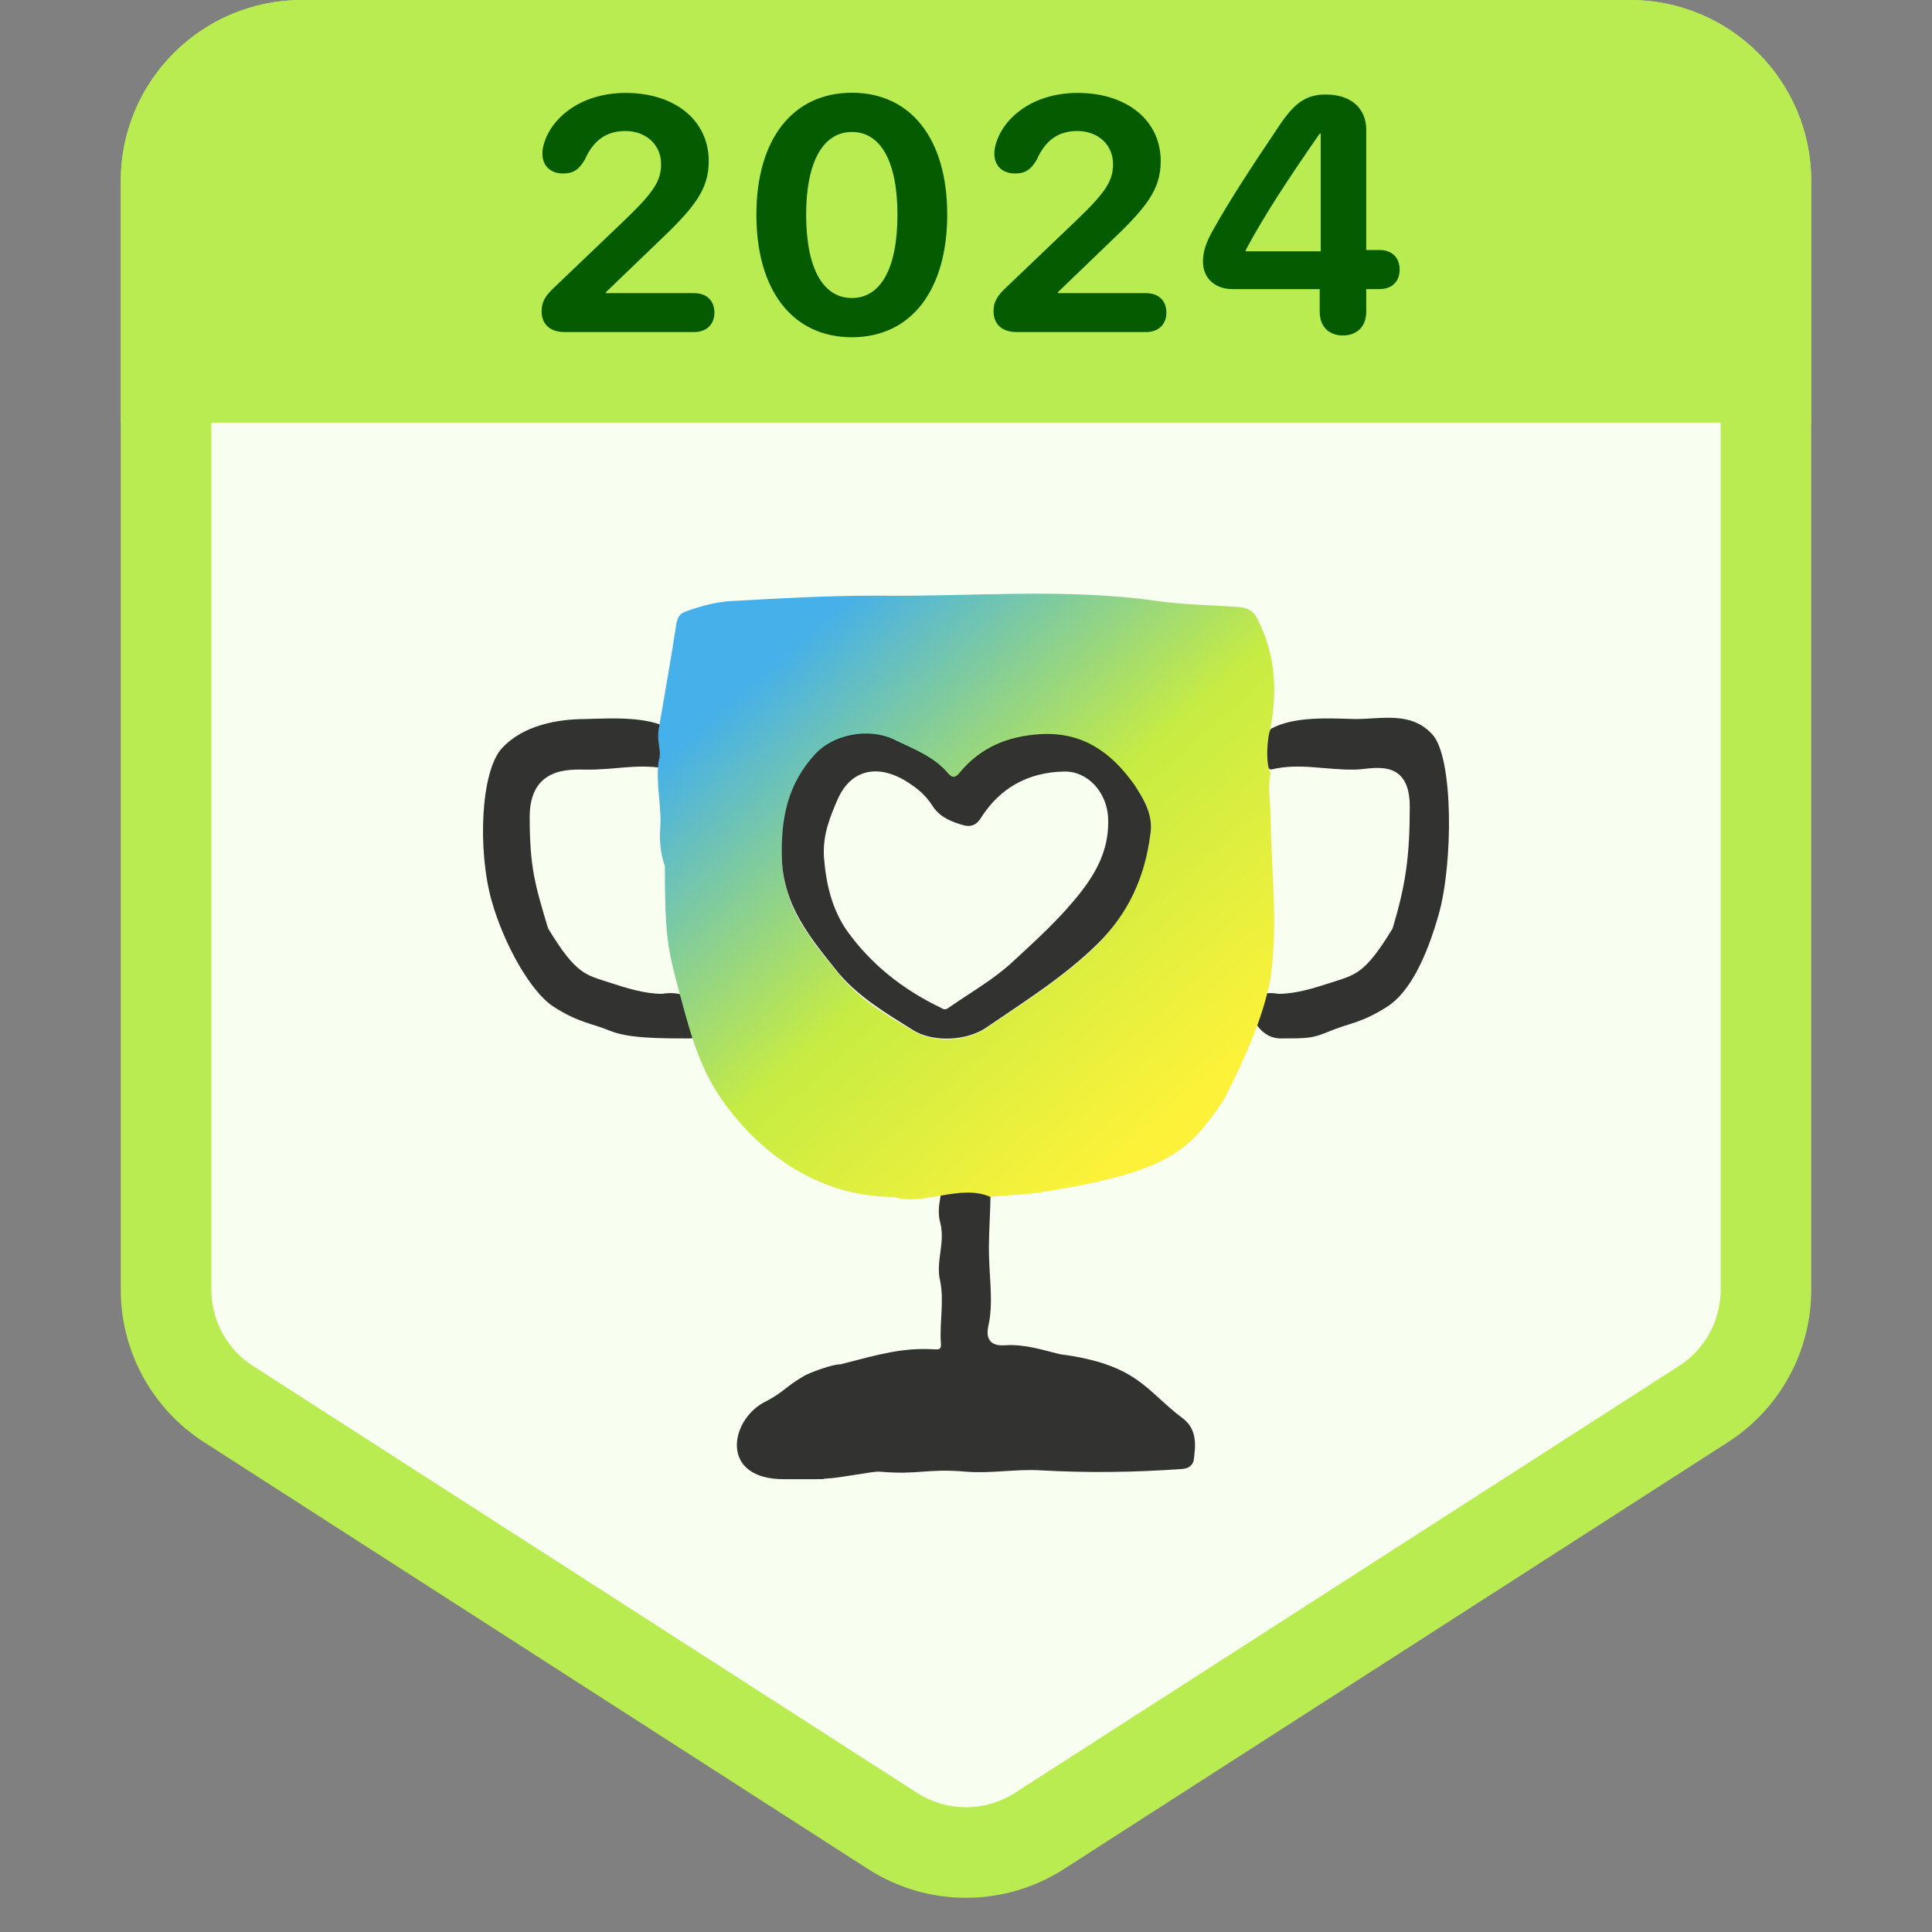
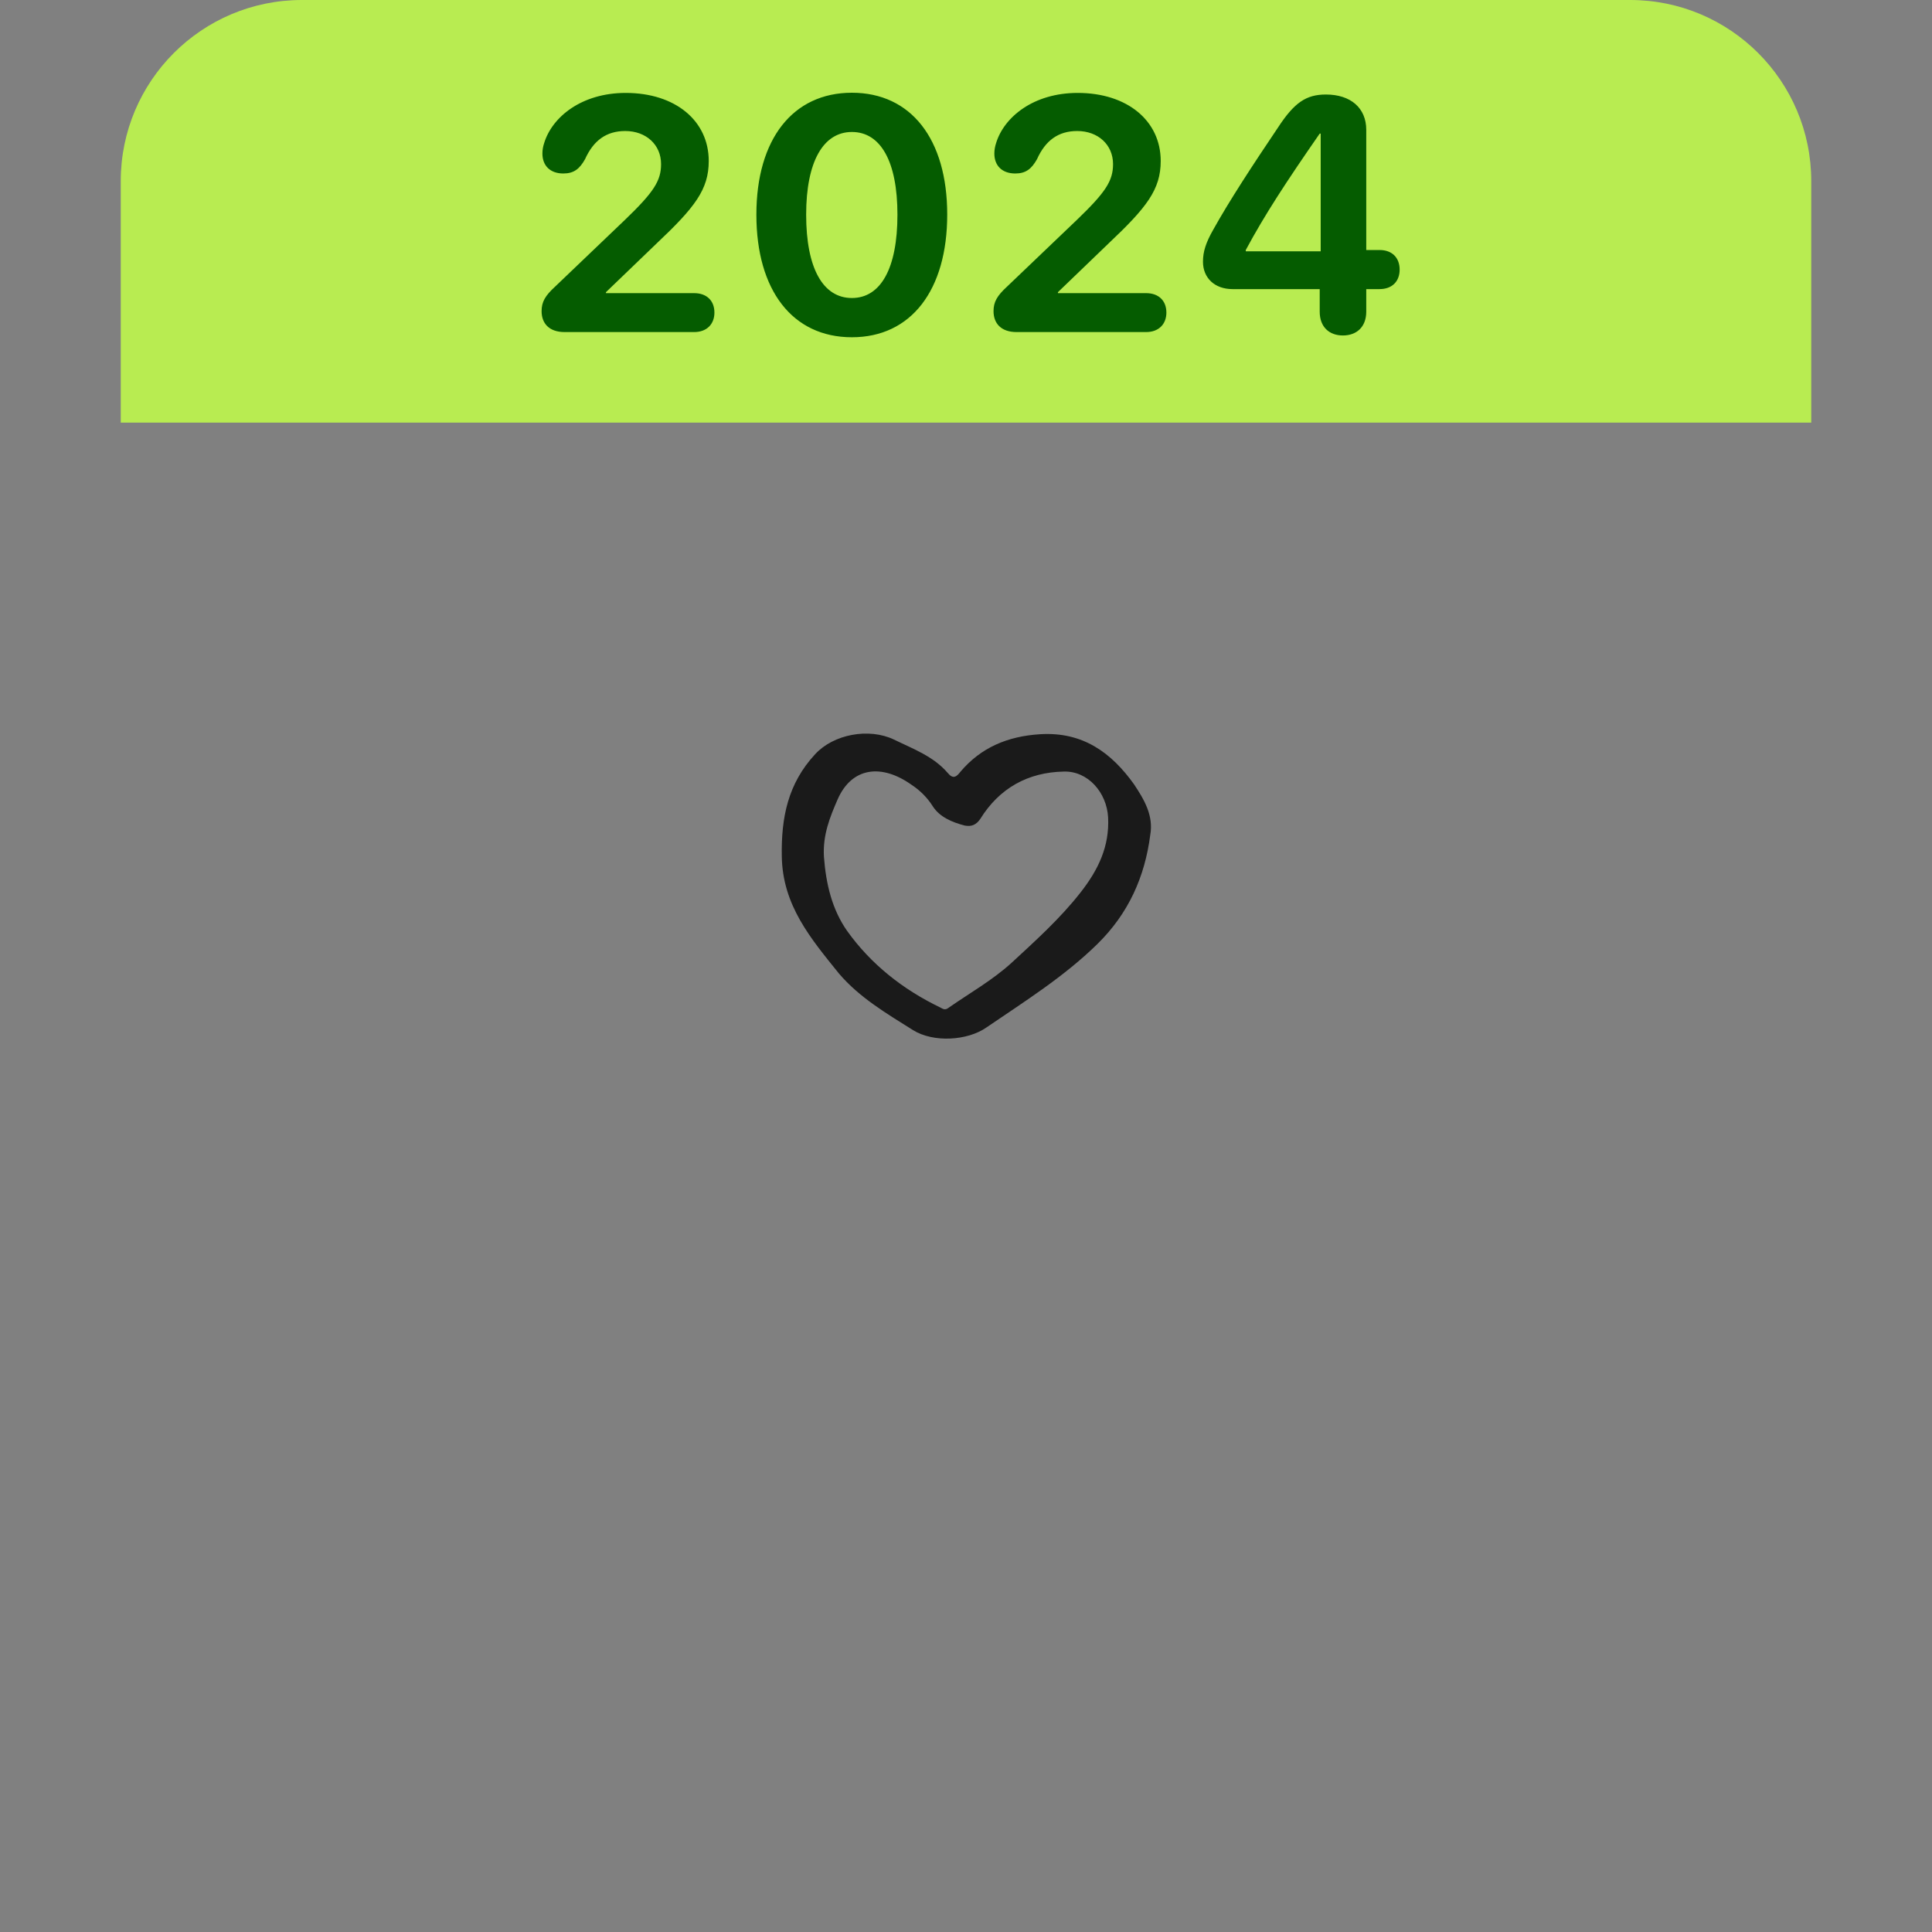
<svg xmlns="http://www.w3.org/2000/svg" width="64" height="64" viewBox="0 0 64 64" fill="none">
  <rect x="0" y="0" width="64" height="64" fill="#808080" stroke="none" />
-   <path d="M10 1.5H54C56.485 1.5 58.5 3.515 58.5 6V42.724C58.5 44.255 57.721 45.682 56.433 46.51L34.433 60.653C32.951 61.605 31.049 61.605 29.567 60.653L7.567 46.51C6.279 45.682 5.5 44.255 5.5 42.724V6C5.5 3.515 7.515 1.5 10 1.5Z" fill="#F9FFF0" stroke="#B8EC51" stroke-width="3" />
-   <path d="M25.964 49C23.855 49 24.164 47.093 25.289 46.465C25.964 46.126 25.971 45.97 26.624 45.586C26.804 45.472 27.631 45.175 27.834 45.198C29.141 44.859 29.905 44.632 30.986 44.7C31.122 44.7 31.189 44.7 31.167 44.474C31.122 43.795 31.279 43.093 31.144 42.437C30.986 41.781 31.324 41.17 31.144 40.491C31.009 40.016 31.212 39.45 31.302 38.929C31.433 38.138 31.721 37.798 32.721 38.251C32.923 39.405 32.721 40.559 32.766 41.713C32.788 42.437 32.901 43.207 32.743 43.908C32.608 44.519 32.991 44.587 33.306 44.564C33.937 44.519 34.545 44.723 35.108 44.859C37.698 45.198 37.945 46.058 39.184 46.986C39.657 47.348 39.612 47.868 39.544 48.366C39.522 48.502 39.409 48.638 39.184 48.66C37.608 48.774 36.031 48.796 34.455 48.706C33.644 48.66 32.811 48.819 32 48.751C30.694 48.638 30.447 48.864 29.141 48.751C28.938 48.728 27.879 48.955 27.406 48.977C26.933 49 28.073 49 25.964 49Z" fill="black" fill-opacity="0.8" />
-   <path d="M42.098 24.145C41.917 24.445 41.599 25.254 42.098 25.494C43.057 25.259 43.916 25.515 44.893 25.494C45.399 25.494 46.7 25.043 46.7 26.717C46.7 28.391 46.562 29.321 46.132 30.756C45.202 32.288 44.893 32.288 44.084 32.553C43.512 32.741 42.913 32.922 42.36 32.922C40.892 32.67 41.438 34.399 42.407 34.399C43.376 34.399 43.466 34.399 44.084 34.145C44.702 33.892 45.12 33.88 45.951 33.349C46.699 32.871 47.258 31.713 47.663 30.277C48.134 28.603 48.154 25.1 47.449 24.329C46.743 23.559 45.797 23.819 44.893 23.819C44.061 23.797 42.858 23.717 42.098 24.145Z" fill="black" fill-opacity="0.8" />
-   <path d="M22.19 24.145C22.371 24.445 22.689 25.254 22.19 25.494C21.231 25.259 20.372 25.515 19.395 25.494C18.889 25.494 17.547 25.391 17.547 27.064C17.547 28.738 17.727 29.321 18.157 30.756C19.087 32.288 19.395 32.288 20.204 32.553C20.776 32.741 21.375 32.922 21.928 32.922C23.396 32.67 23.801 34.399 22.832 34.399C21.863 34.399 20.822 34.399 20.204 34.145C19.586 33.892 19.168 33.88 18.338 33.349C17.589 32.871 16.692 31.282 16.288 29.846C15.817 28.172 15.92 25.559 16.625 24.788C17.331 24.017 18.491 23.819 19.395 23.819C20.227 23.797 21.43 23.717 22.19 24.145Z" fill="black" fill-opacity="0.8" />
-   <path d="M32.812 39.65C31.803 39.205 30.576 39.964 29.614 39.65C27.002 39.65 25.073 38.077 23.924 36.443C23.09 35.274 22.781 33.886 22.407 32.513C22.092 31.299 22.025 30.769 22.025 28.694C21.89 28.319 21.845 27.899 21.867 27.502C21.935 26.707 21.709 25.997 21.822 25.202C21.935 24.871 21.743 24.601 21.822 24.146C22.025 22.976 22.227 21.828 22.407 20.658C22.453 20.415 22.543 20.305 22.768 20.239C23.263 20.062 23.759 19.93 24.277 19.908C25.853 19.819 27.452 19.731 29.029 19.731C32.136 19.775 35.244 19.466 38.33 19.908C39.23 20.04 40.109 20.04 41.009 20.106C41.347 20.128 41.527 20.239 41.663 20.526C42.248 21.674 42.316 22.866 42.09 24.102C41.978 24.433 41.91 25.272 42.09 25.625C41.978 26.155 42.09 26.516 42.09 27.068C42.113 29.033 42.361 30.592 42.068 32.513C41.809 33.782 41.239 35.063 40.535 36.443C39.386 38.121 38.773 38.822 34.478 39.495C33.916 39.584 33.352 39.584 32.812 39.65ZM38.104 27.656C38.217 26.994 37.902 26.464 37.564 26.001C36.821 24.963 35.875 24.257 34.456 24.345C33.398 24.411 32.519 24.786 31.821 25.581C31.686 25.758 31.573 25.824 31.393 25.625C30.92 25.073 30.245 24.831 29.614 24.521C28.781 24.124 27.632 24.345 27.002 25.007C26.101 25.956 25.898 27.082 25.898 28.385C25.921 30.018 26.844 31.122 27.79 32.27C28.443 33.087 29.344 33.617 30.245 34.147C30.92 34.566 32.046 34.5 32.677 34.058C33.938 33.197 35.244 32.38 36.348 31.299C37.361 30.261 37.924 29.047 38.104 27.656Z" fill="url(#paint0_linear_10204_25361)" />
  <path d="M38.104 27.656C37.924 29.047 37.384 30.261 36.348 31.276C35.244 32.358 33.938 33.175 32.677 34.036C32.046 34.477 30.92 34.544 30.245 34.124C29.366 33.572 28.466 33.042 27.79 32.248C26.867 31.1 25.921 29.996 25.898 28.362C25.876 27.082 26.101 25.956 27.002 24.985C27.61 24.322 28.781 24.102 29.614 24.499C30.245 24.808 30.92 25.051 31.393 25.603C31.573 25.823 31.686 25.735 31.821 25.559C32.497 24.764 33.375 24.389 34.456 24.322C35.875 24.234 36.821 24.941 37.564 25.978C37.902 26.486 38.217 27.016 38.104 27.656ZM36.708 27.082C36.663 26.243 36.032 25.537 35.244 25.559C34.051 25.581 33.105 26.11 32.474 27.126C32.339 27.325 32.181 27.391 31.956 27.347C31.528 27.236 31.123 27.06 30.898 26.707C30.718 26.42 30.47 26.177 30.2 26C29.209 25.294 28.218 25.404 27.745 26.486C27.497 27.06 27.25 27.656 27.294 28.384C27.362 29.29 27.565 30.128 28.06 30.835C28.848 31.939 29.907 32.777 31.145 33.373C31.236 33.418 31.303 33.484 31.438 33.373C32.136 32.888 32.88 32.468 33.51 31.894C34.298 31.166 35.109 30.437 35.785 29.576C36.393 28.804 36.753 28.031 36.708 27.082Z" fill="black" fill-opacity="0.8" />
  <path d="M4 6C4 2.686 6.686 0 10 0H54C57.314 0 60 2.686 60 6V14H4V6Z" fill="#B8EC51" />
  <path d="M18.703 11C18.193 11 17.941 10.715 17.941 10.307C17.941 10.001 18.059 9.797 18.387 9.496L20.696 7.289C21.652 6.37 21.899 5.994 21.899 5.436C21.899 4.796 21.405 4.34 20.712 4.34C20.089 4.34 19.66 4.651 19.38 5.274C19.198 5.597 19.01 5.747 18.66 5.747C18.226 5.747 17.968 5.489 17.968 5.086C17.968 4.963 17.989 4.85 18.027 4.737C18.29 3.878 19.262 3.078 20.728 3.078C22.372 3.078 23.478 4.001 23.478 5.333C23.478 6.279 23.017 6.87 21.749 8.067L20.073 9.679V9.711H22.995C23.414 9.711 23.666 9.963 23.666 10.355C23.666 10.737 23.414 11 22.995 11H18.703ZM28.22 11.172C26.254 11.172 25.056 9.62 25.056 7.111C25.056 4.608 26.265 3.072 28.22 3.072C30.175 3.072 31.378 4.603 31.378 7.106C31.378 9.609 30.185 11.172 28.22 11.172ZM28.22 9.872C29.176 9.872 29.729 8.889 29.729 7.111C29.729 5.344 29.17 4.372 28.22 4.372C27.274 4.372 26.705 5.35 26.705 7.111C26.705 8.889 27.264 9.872 28.22 9.872ZM33.675 11C33.165 11 32.912 10.715 32.912 10.307C32.912 10.001 33.031 9.797 33.358 9.496L35.668 7.289C36.624 6.37 36.871 5.994 36.871 5.436C36.871 4.796 36.377 4.34 35.684 4.34C35.061 4.34 34.631 4.651 34.352 5.274C34.169 5.597 33.981 5.747 33.632 5.747C33.197 5.747 32.939 5.489 32.939 5.086C32.939 4.963 32.961 4.85 32.998 4.737C33.261 3.878 34.234 3.078 35.7 3.078C37.343 3.078 38.45 4.001 38.45 5.333C38.45 6.279 37.988 6.87 36.72 8.067L35.045 9.679V9.711H37.967C38.385 9.711 38.638 9.963 38.638 10.355C38.638 10.737 38.385 11 37.967 11H33.675ZM44.486 11.113C44.04 11.113 43.717 10.839 43.717 10.323V9.577H40.828C40.242 9.577 39.85 9.211 39.85 8.669C39.85 8.336 39.947 8.035 40.189 7.611C40.72 6.655 41.494 5.473 42.337 4.222C42.874 3.4 43.266 3.131 43.922 3.131C44.743 3.131 45.259 3.577 45.259 4.302V8.282H45.699C46.129 8.282 46.365 8.551 46.365 8.932C46.365 9.313 46.124 9.577 45.699 9.577H45.259V10.323C45.259 10.839 44.931 11.113 44.486 11.113ZM43.75 8.325V4.426H43.717C42.611 6.021 41.897 7.111 41.268 8.282V8.325H43.75Z" fill="#055C00" />
  <defs>
    <linearGradient id="paint0_linear_10204_25361" x1="25.168" y1="22.243" x2="38.565" y2="37.388" gradientUnits="userSpaceOnUse">
      <stop stop-color="#45B0EA" />
      <stop offset="0.516" stop-color="#C6EC43" />
      <stop offset="1" stop-color="#FDF239" />
    </linearGradient>
  </defs>
</svg>